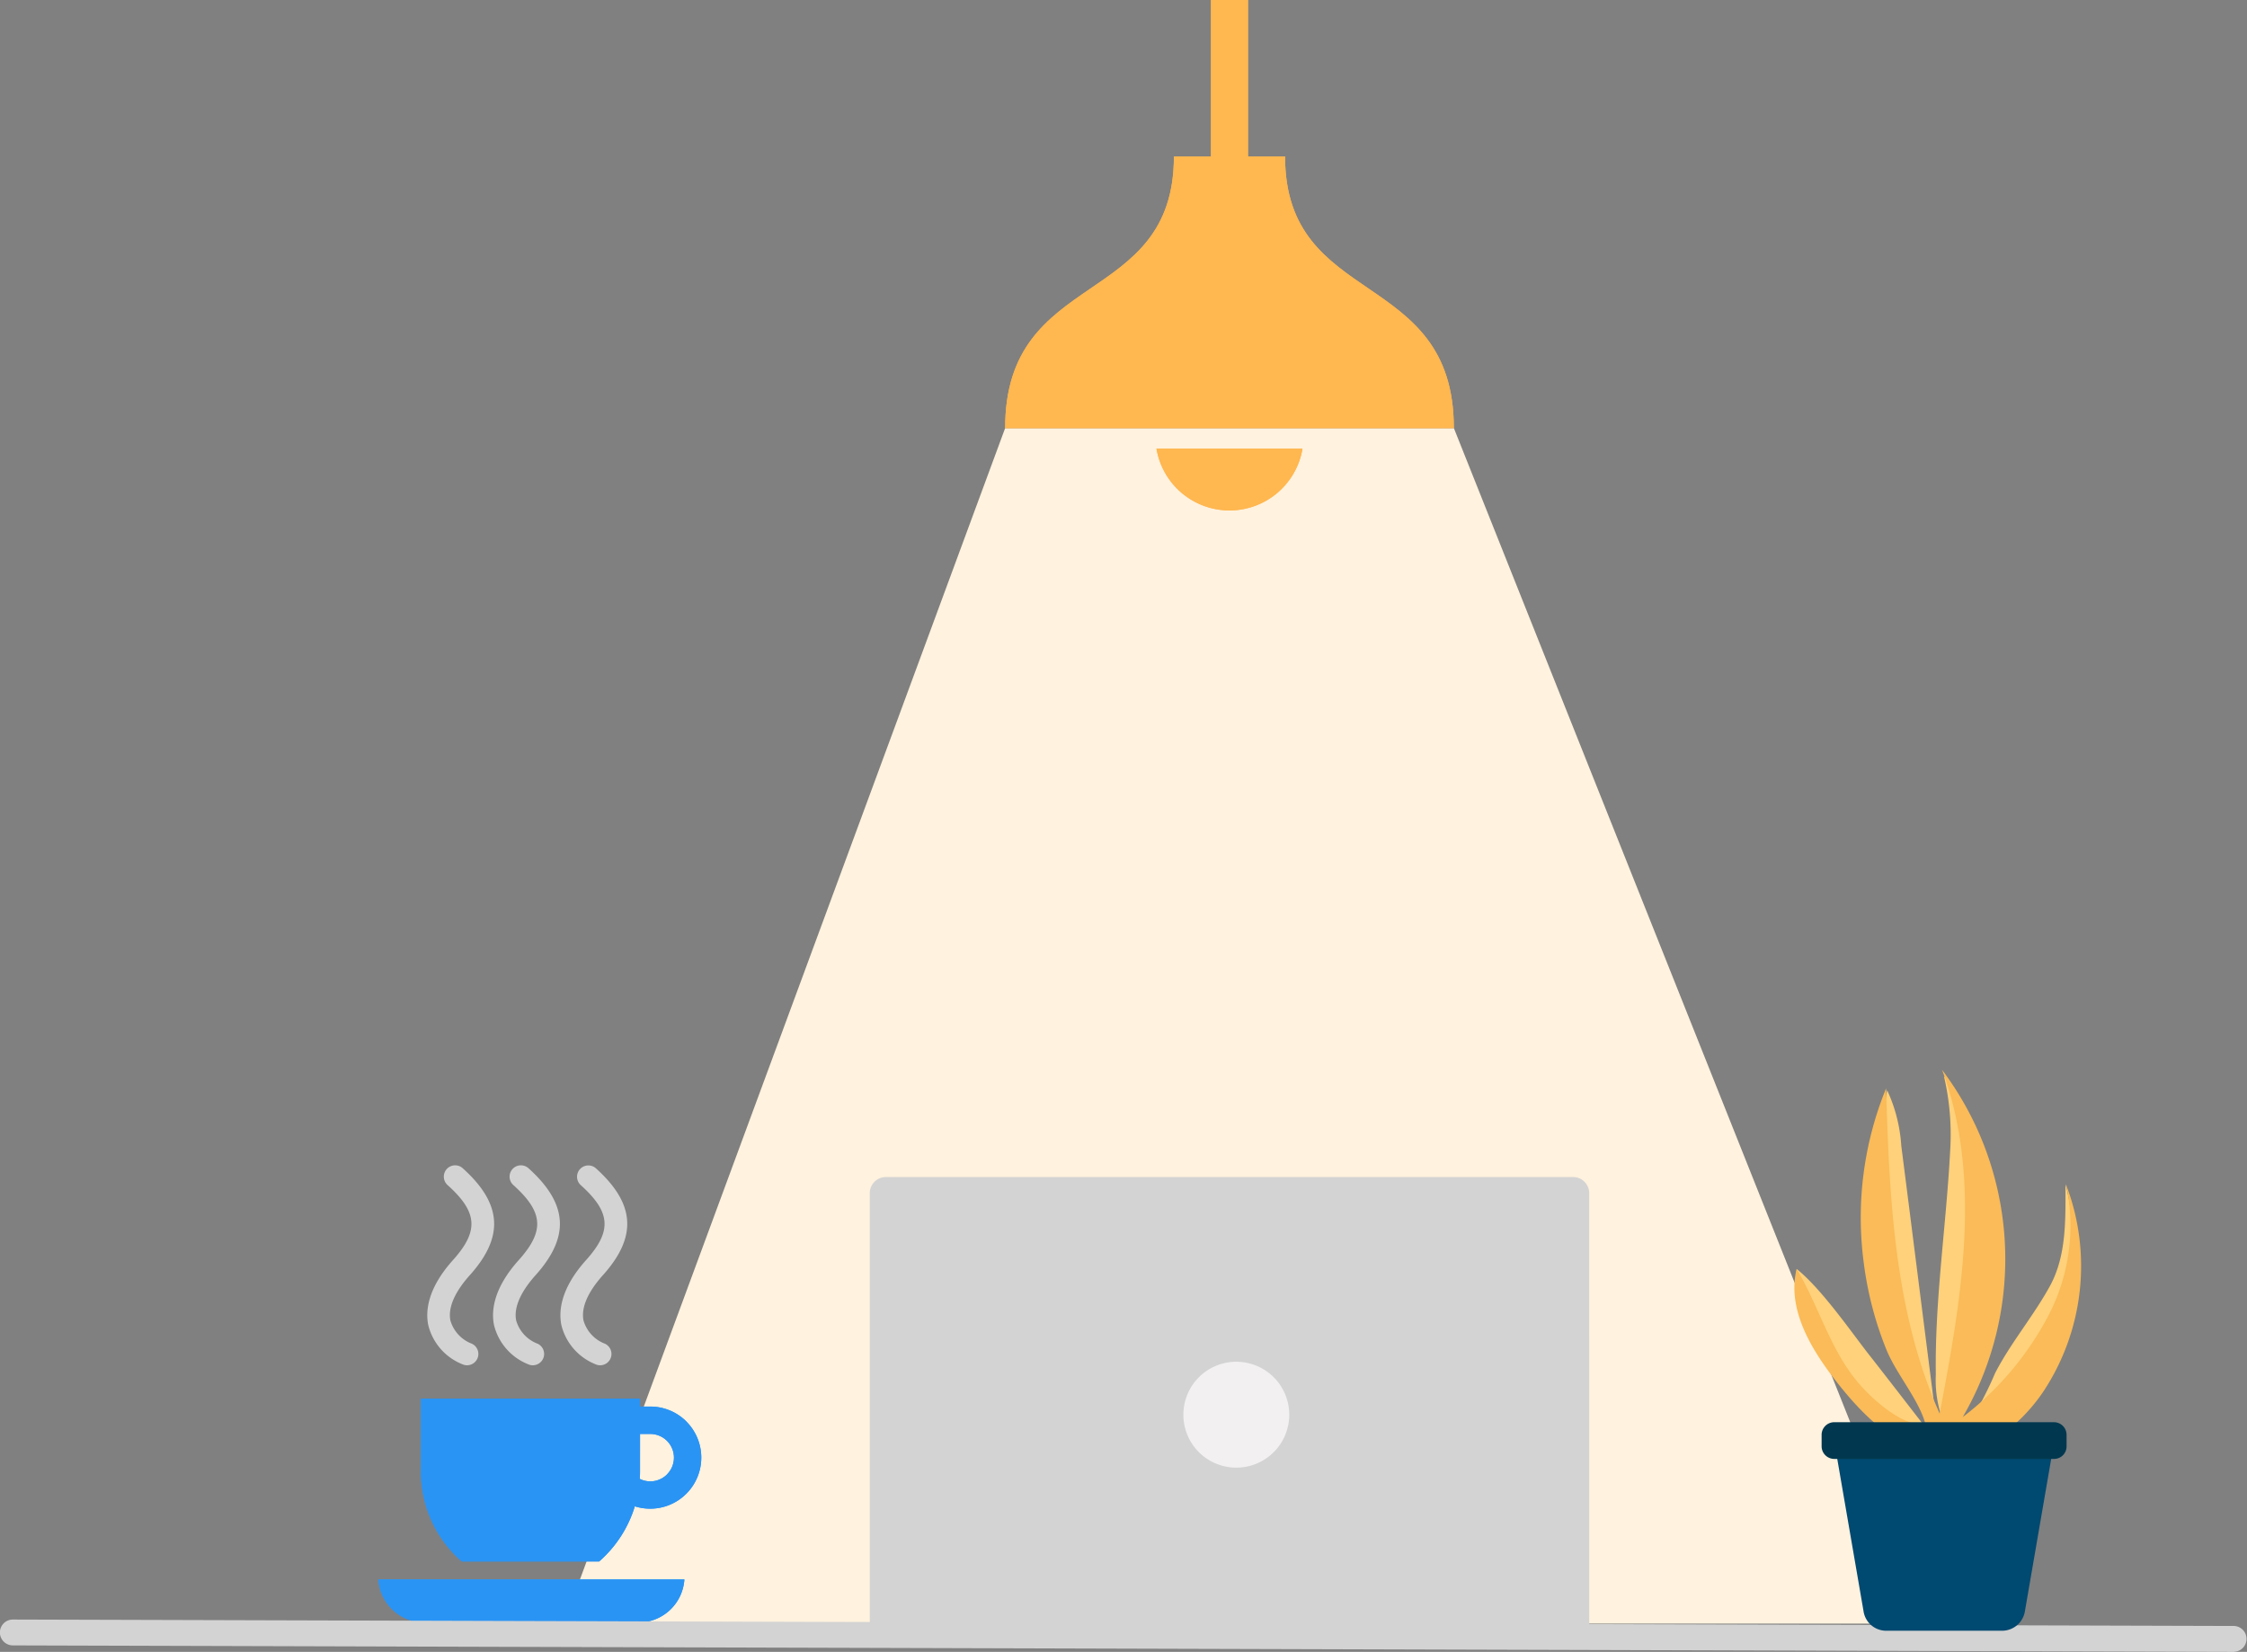
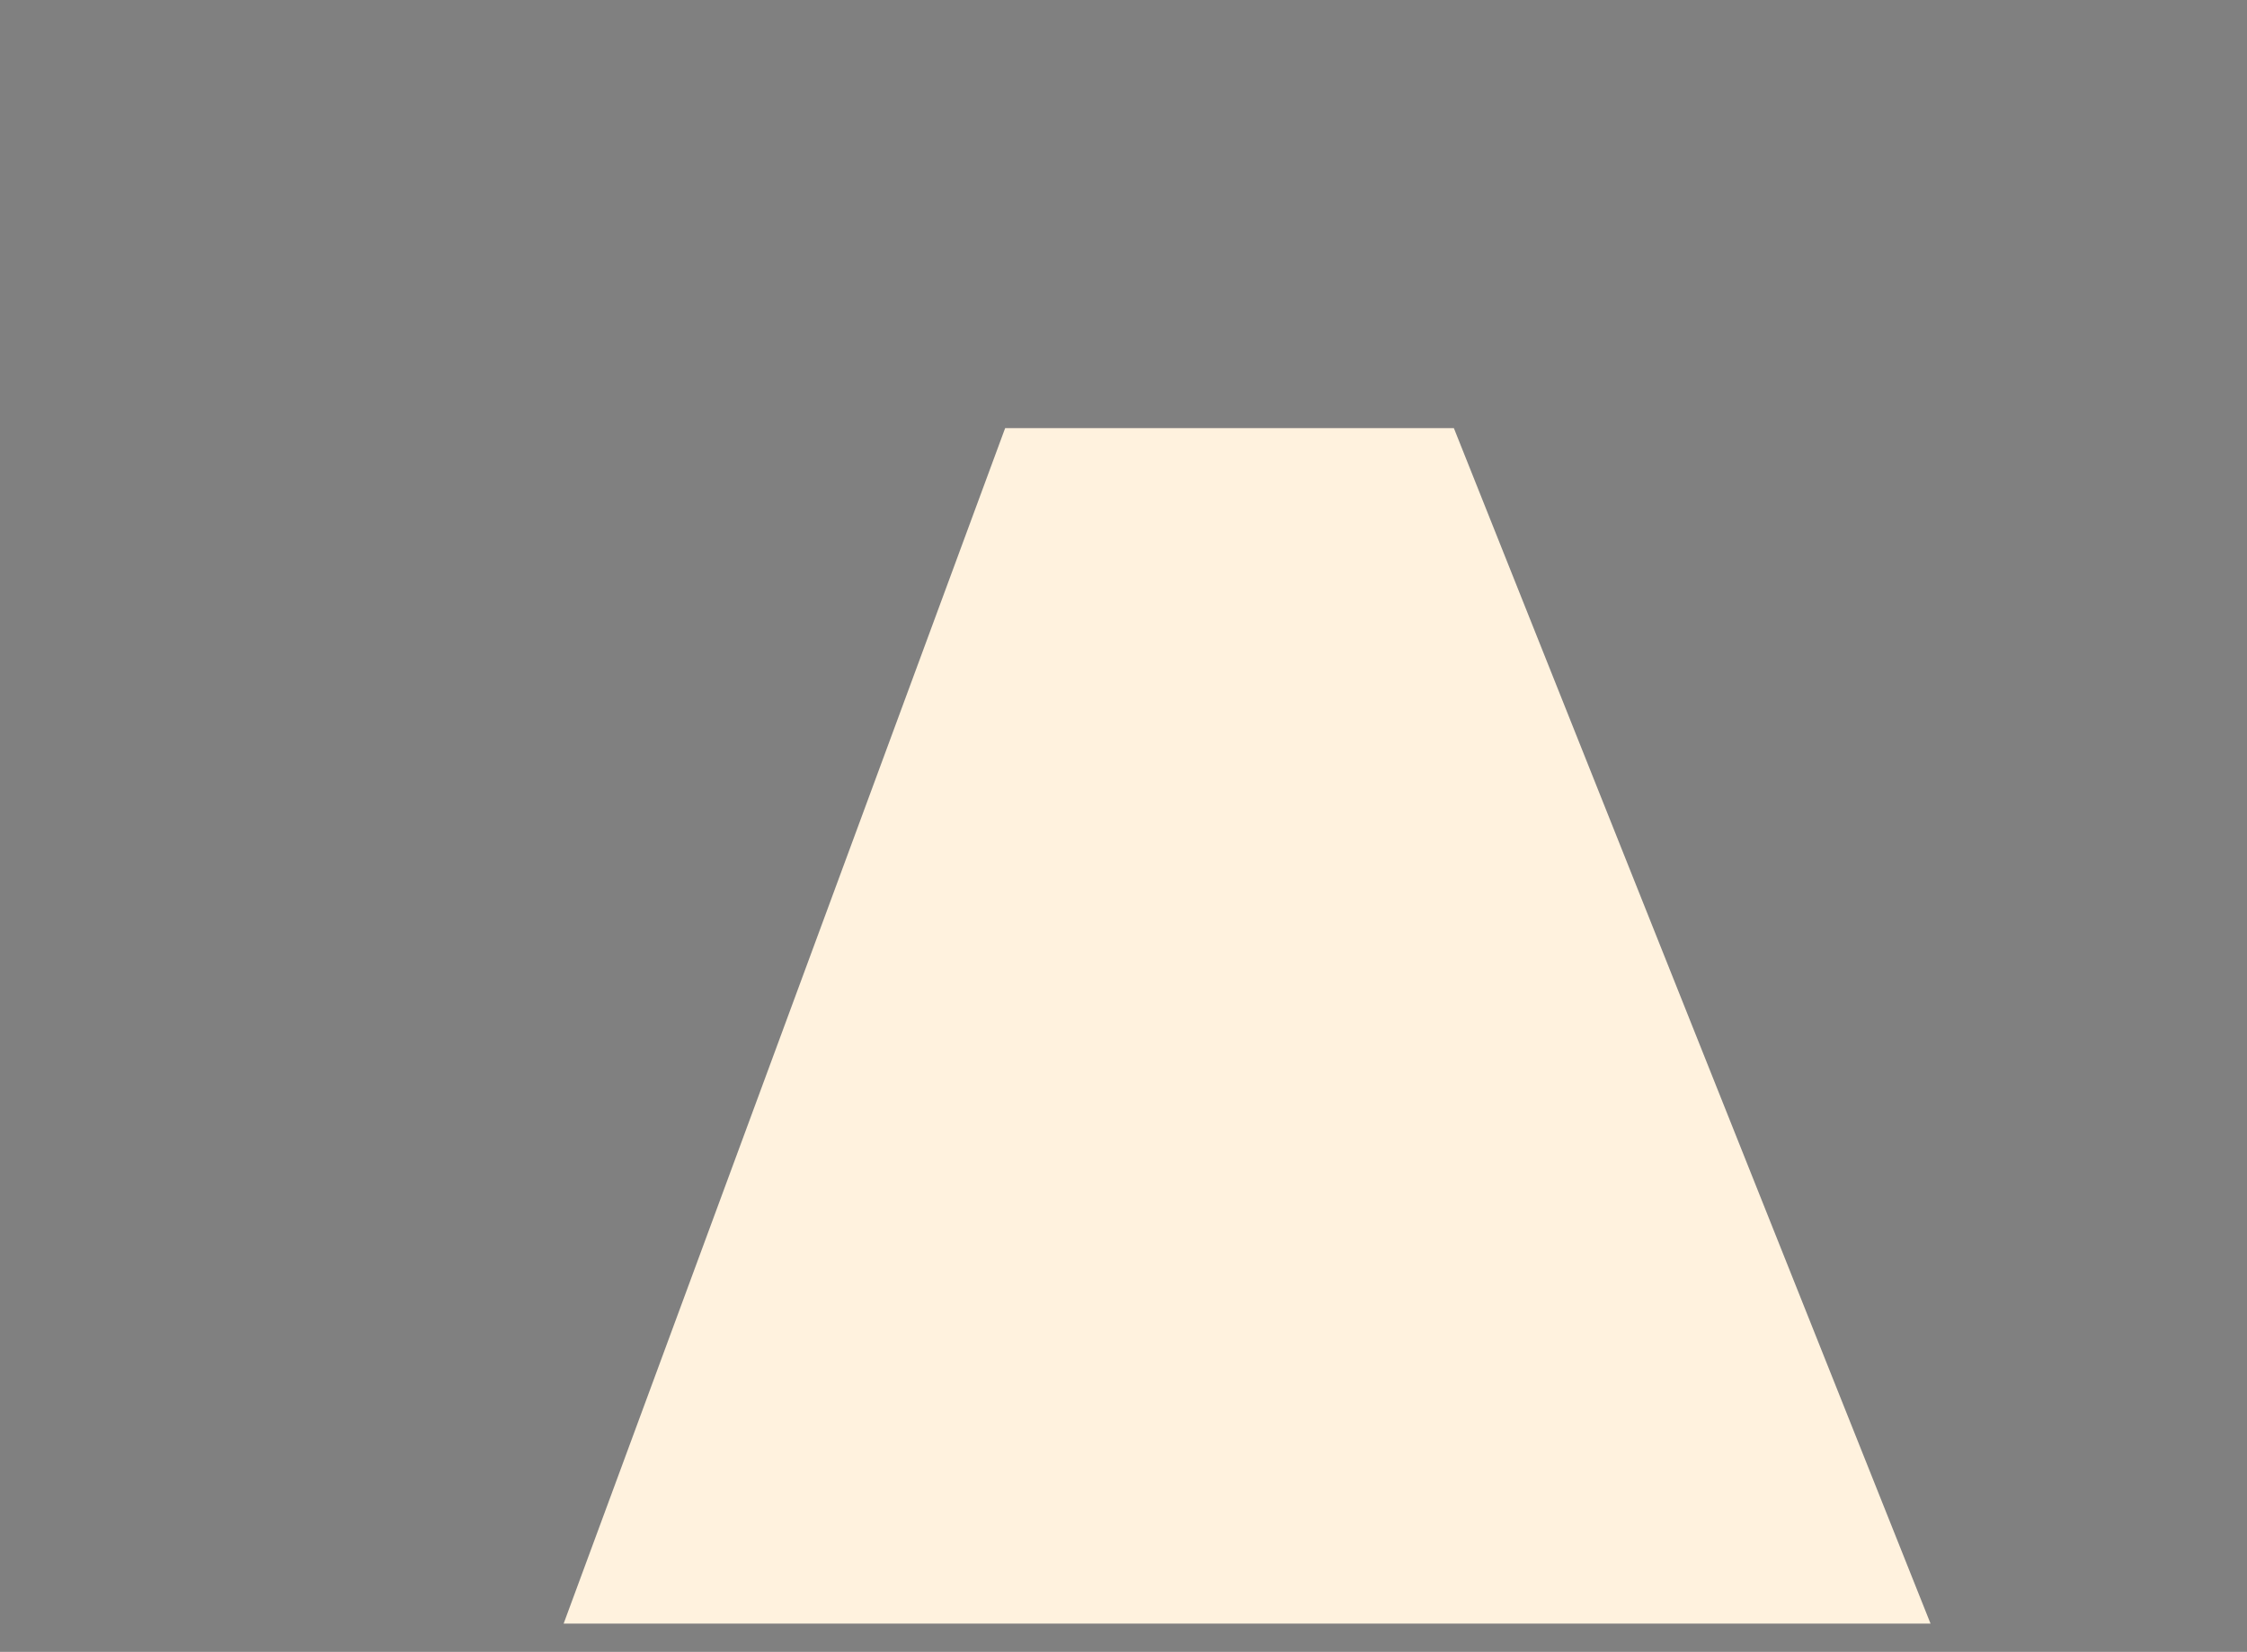
<svg xmlns="http://www.w3.org/2000/svg" id="グループ_12600" data-name="グループ 12600" width="175" height="128.65" viewBox="0 0 175 128.65">
  <rect x="0" y="0" width="175" height="128.65" fill="#808080" stroke="none" />
  <defs>
    <clipPath id="clip-path">
-       <rect id="長方形_24594" data-name="長方形 24594" width="175" height="128.65" fill="none" />
-     </clipPath>
+       </clipPath>
  </defs>
  <path id="パス_46947" data-name="パス 46947" d="M208.8,132.478h34.946l37.125,93.107H174.414Z" transform="translate(-130.517 -99.136)" fill="#fff2de" />
  <g id="グループ_11821" data-name="グループ 11821">
    <g id="グループ_11820" data-name="グループ 11820" clip-path="url(#clip-path)">
      <path id="パス_46948" data-name="パス 46948" d="M332.837,12.182h-2.886V0h-2.885V12.182H324.18c0,11.862-13.144,8.656-13.144,21.16h34.946c0-12.5-13.145-9.3-13.145-21.16" transform="translate(-232.754)" fill="#ffb750" />
-       <path id="パス_46949" data-name="パス 46949" d="M363.558,143.656a5.767,5.767,0,0,0,5.684-4.809H357.873a5.767,5.767,0,0,0,5.685,4.809" transform="translate(-267.803 -103.902)" fill="#ffb750" />
      <path id="パス_46950" data-name="パス 46950" d="M332.837,12.182h-2.886V0h-2.885V12.182H324.18c0,11.862-13.144,8.656-13.144,21.16h34.946c0-12.5-13.145-9.3-13.145-21.16" transform="translate(-232.754)" fill="#ffb750" />
      <path id="パス_46951" data-name="パス 46951" d="M363.558,143.656a5.767,5.767,0,0,0,5.684-4.809H357.873a5.767,5.767,0,0,0,5.685,4.809" transform="translate(-267.803 -103.902)" fill="#ffb750" />
      <path id="パス_46952" data-name="パス 46952" d="M117.111,488.787a3.591,3.591,0,0,0,3.818,3.307h16.186a3.591,3.591,0,0,0,3.819-3.307v-.042H117.111Z" transform="translate(-87.636 -365.737)" fill="#2a94f4" />
      <path id="パス_46953" data-name="パス 46953" d="M150.929,434.591a3.972,3.972,0,0,0-2.813-1.165h-.8v-.614H130.253v5.669a9.289,9.289,0,0,0,3.182,7.008h10.7a9.321,9.321,0,0,0,2.777-4.294,3.978,3.978,0,0,0,4.017-6.6m-1.509,4.116a1.839,1.839,0,0,1-2.121.348c.012-.19.019-.381.019-.574V435.56h.8a1.843,1.843,0,0,1,1.3,3.147" transform="translate(-97.471 -323.881)" fill="#2a94f4" />
      <path id="パス_46954" data-name="パス 46954" d="M117.111,488.787a3.591,3.591,0,0,0,3.818,3.307h16.186a3.591,3.591,0,0,0,3.819-3.307v-.042H117.111Z" transform="translate(-87.636 -365.737)" fill="#2a94f4" />
      <path id="パス_46955" data-name="パス 46955" d="M150.929,434.591a3.972,3.972,0,0,0-2.813-1.165h-.8v-.614H130.253v5.669a9.289,9.289,0,0,0,3.182,7.008h10.7a9.321,9.321,0,0,0,2.777-4.294,3.978,3.978,0,0,0,4.017-6.6m-1.509,4.116a1.839,1.839,0,0,1-2.121.348c.012-.19.019-.381.019-.574V435.56h.8a1.843,1.843,0,0,1,1.3,3.147" transform="translate(-97.471 -323.881)" fill="#2a94f4" />
      <path id="パス_46956" data-name="パス 46956" d="M325.177,399.05H269.145V365.49a1.258,1.258,0,0,1,1.258-1.258h53.515a1.258,1.258,0,0,1,1.258,1.258Z" transform="translate(-201.406 -272.562)" fill="#d3d3d3" />
-       <path id="パス_46957" data-name="パス 46957" d="M366.185,425.5a4.124,4.124,0,1,1,4.124,4.124,4.124,4.124,0,0,1-4.124-4.124" transform="translate(-274.023 -315.321)" fill="#f2f0f0" />
      <path id="パス_46958" data-name="パス 46958" d="M173.993,503.68h0L1,503.176a1.007,1.007,0,0,1,0-2.014h0l172.987.5a1.007,1.007,0,0,1,0,2.013" transform="translate(0 -375.03)" fill="#d3d3d3" />
      <path id="パス_46959" data-name="パス 46959" d="M135.315,376.18a.872.872,0,0,1-.371-.083,4.418,4.418,0,0,1-2.651-3.054c-.221-1.094-.058-2.868,1.973-5.108,1.981-2.232,1.865-3.695-.467-5.791a.881.881,0,0,1,1.178-1.311c3.058,2.749,3.243,5.3.6,8.278-1.222,1.348-1.758,2.585-1.557,3.583a2.751,2.751,0,0,0,1.669,1.806.881.881,0,0,1-.373,1.679" transform="translate(-98.941 -269.85)" fill="#d3d3d3" />
      <path id="パス_46960" data-name="パス 46960" d="M155.664,376.18a.872.872,0,0,1-.371-.083,4.418,4.418,0,0,1-2.651-3.054c-.221-1.094-.058-2.868,1.973-5.108,1.981-2.232,1.865-3.695-.467-5.791a.881.881,0,0,1,1.178-1.311c3.058,2.749,3.243,5.3.6,8.278-1.222,1.348-1.758,2.585-1.557,3.583a2.751,2.751,0,0,0,1.669,1.806.881.881,0,0,1-.373,1.679" transform="translate(-114.168 -269.85)" fill="#d3d3d3" />
      <path id="パス_46961" data-name="パス 46961" d="M176.509,376.18a.872.872,0,0,1-.371-.083,4.417,4.417,0,0,1-2.651-3.054c-.221-1.094-.058-2.868,1.972-5.108,1.981-2.232,1.865-3.695-.467-5.791a.881.881,0,0,1,1.177-1.311c3.058,2.749,3.244,5.3.6,8.278-1.222,1.348-1.758,2.585-1.557,3.583a2.751,2.751,0,0,0,1.669,1.806.881.881,0,0,1-.373,1.679" transform="translate(-129.767 -269.85)" fill="#d3d3d3" />
      <path id="パス_46962" data-name="パス 46962" d="M605.443,359.432a.48.48,0,0,0,.677-.169,1.5,1.5,0,0,0,.169-.762,41.543,41.543,0,0,0-.677-8.427c-.466,1.164-.127,2.985-.127,4.256-.021,1.715-.021,3.409-.042,5.1" transform="translate(-453.007 -261.966)" fill="#9ed7ef" />
      <path id="パス_46963" data-name="パス 46963" d="M616.68,366.394v.085c0,2.689.085,5.442-1.186,7.813-1.292,2.372-3.07,4.447-4.3,6.839a27.041,27.041,0,0,1-2.075,3.959,9.28,9.28,0,0,0,5.082-4.044,18.036,18.036,0,0,0,2.477-14.653" transform="translate(-455.817 -274.18)" fill="#fed17a" />
      <path id="パス_46964" data-name="パス 46964" d="M600.131,338.794c-.3,5.844-1.207,11.667-1.122,17.511a9.053,9.053,0,0,0,.741,4.044c1.461-4.807,2.943-9.761,2.52-14.78-.127-1.609-.466-3.176-.656-4.764-.254-2.1-.106-6.289-1.969-7.729a19.909,19.909,0,0,1,.487,5.717" transform="translate(-448.245 -249.248)" fill="#fed17a" />
-       <path id="パス_46965" data-name="パス 46965" d="M555.892,351.3c1.842,1.482,3.981,4.531,5.442,6.437,1.63,2.075,3.24,4.171,4.87,6.268a3.368,3.368,0,0,0,.339-2.5c-.847-6.607-1.673-13.213-2.52-19.819a12.049,12.049,0,0,0-1.1-4.32,41.951,41.951,0,0,0,1.948,21.068c.7,1.948,1.567,3.9,1.524,5.95a3.765,3.765,0,0,1-3.6-.572,9.4,9.4,0,0,1-2.435-2.88c-1.271-2.1-4.976-7.157-4.468-9.634" transform="translate(-415.949 -252.459)" fill="#fed17a" />
      <path id="パス_46966" data-name="パス 46966" d="M555.43,346.559c1.757,2.943,2.647,6.416,4.913,9,1.059,1.228,3.472,3.367,5.124,3.091-.529-1.948-2.287-3.9-3.07-5.865a27.077,27.077,0,0,1-1.736-6.691A26.64,26.64,0,0,1,562.4,332.5c.254,8.618.656,17.469,4.171,25.324,1.694-8.872,3.346-18.295.19-26.764a24.516,24.516,0,0,1,1.609,27.04,23.917,23.917,0,0,0,6.691-7.941,15.145,15.145,0,0,0,1.355-10.164,17.739,17.739,0,0,1-1.736,16.071c-1.8,2.689-4.68,4.976-7.919,4.849-3.43-.148-6.141-2.9-8.258-5.611-1.969-2.52-3.833-5.632-3.07-8.745" transform="translate(-415.508 -247.738)" fill="#fabb58" />
      <path id="パス_46967" data-name="パス 46967" d="M571.561,460.615h9.126a1.807,1.807,0,0,0,1.736-1.546l2.287-13.255H567.559l2.287,13.255a1.786,1.786,0,0,0,1.715,1.546" transform="translate(-424.715 -333.611)" fill="#004970" />
      <path id="パス_46968" data-name="パス 46968" d="M581.793,442.952h-17.13a.985.985,0,0,1-.974-.974v-.911a.985.985,0,0,1,.974-.974h17.13a.985.985,0,0,1,.974.974v.911a.972.972,0,0,1-.974.974" transform="translate(-421.819 -329.33)" fill="#01384f" />
    </g>
  </g>
</svg>